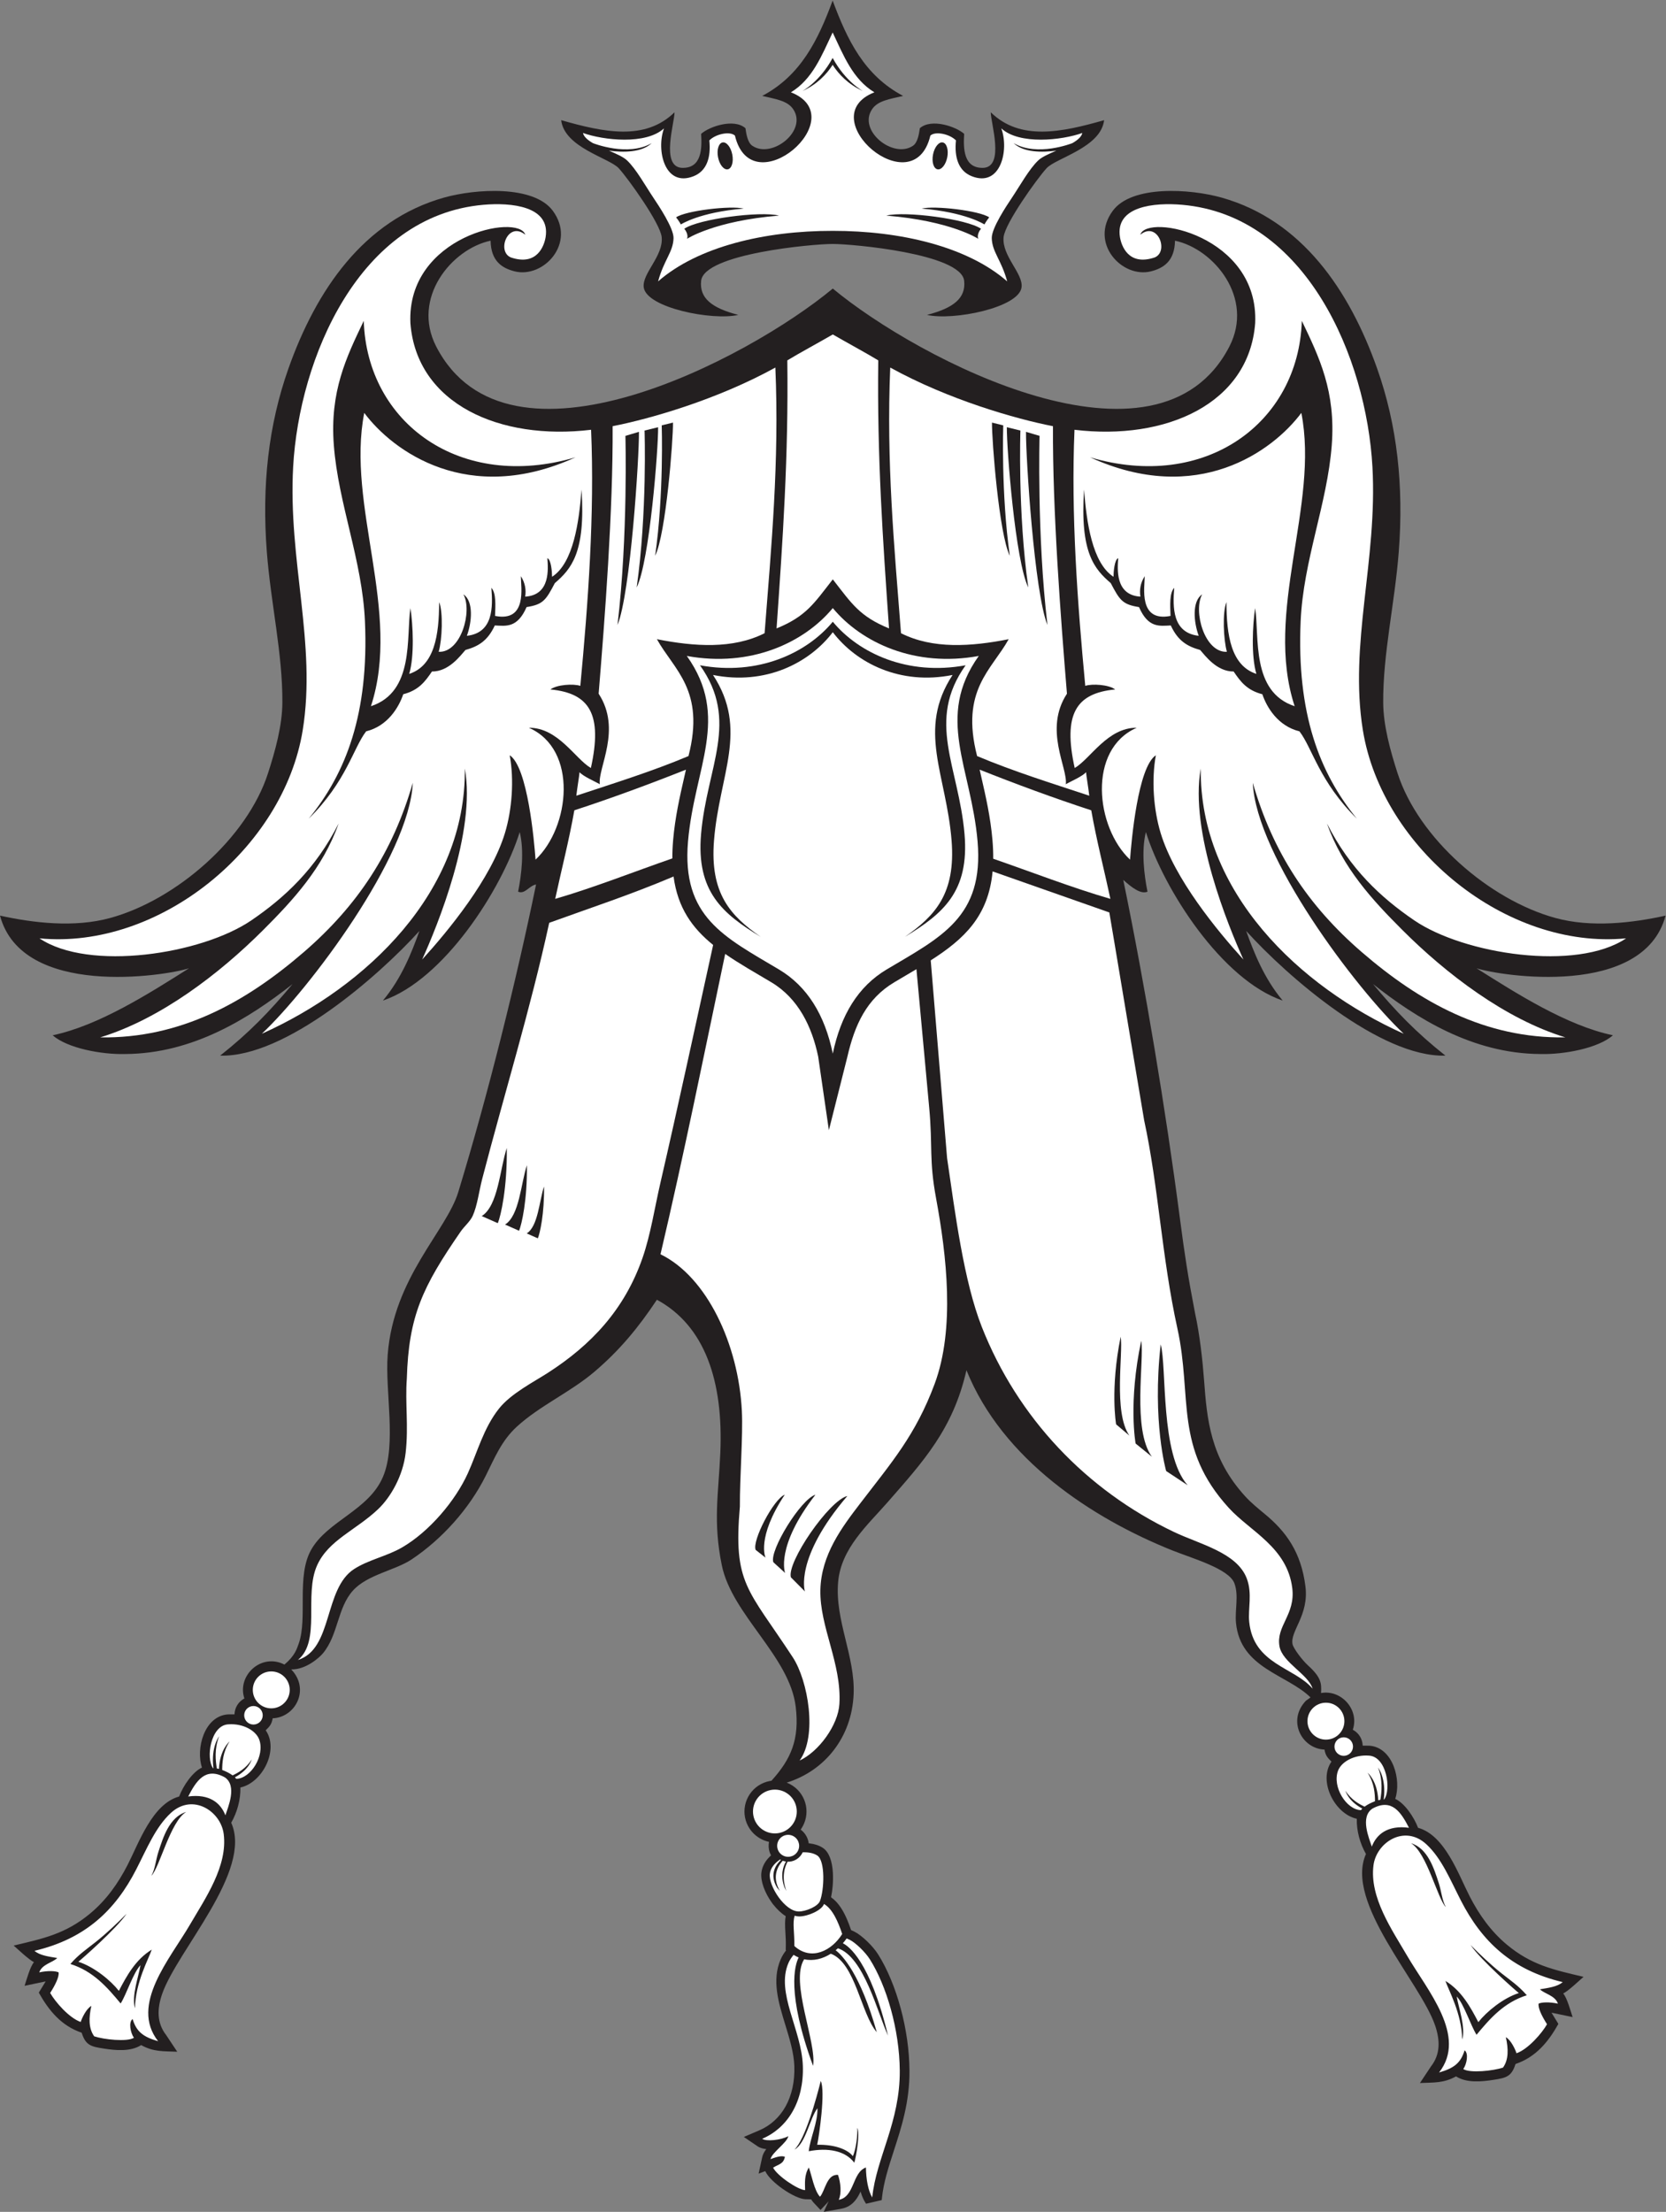
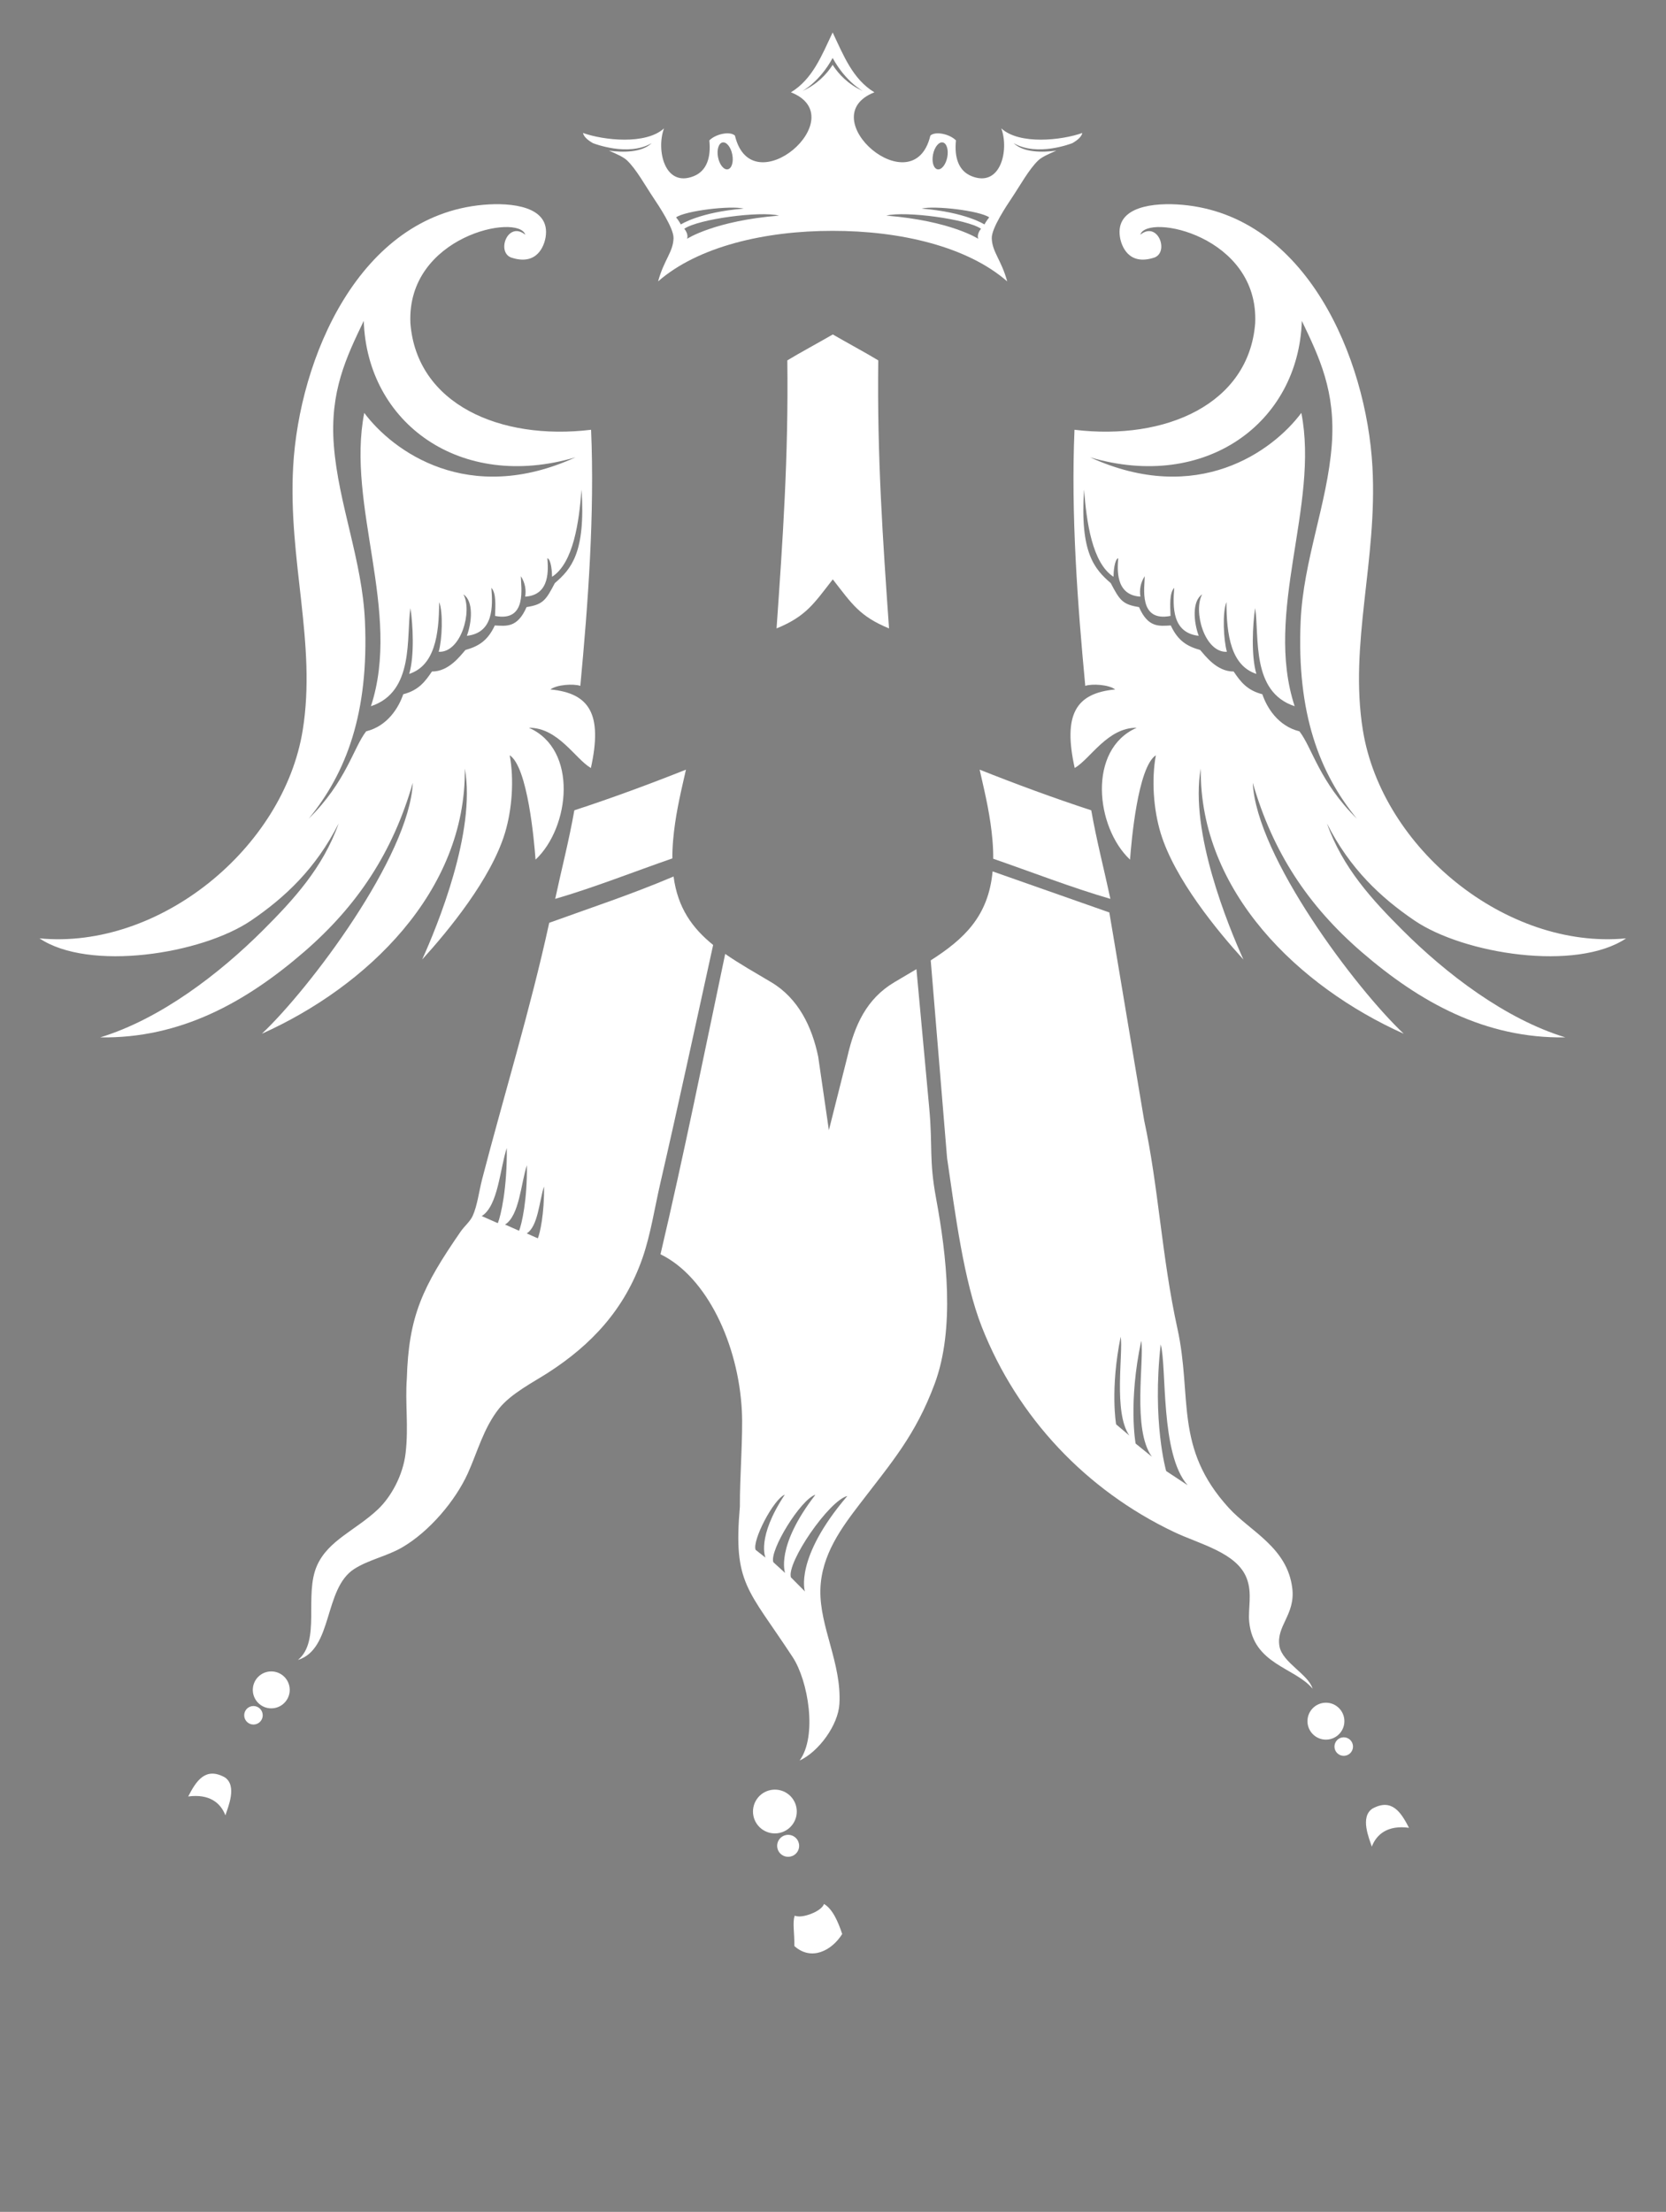
<svg xmlns="http://www.w3.org/2000/svg" viewBox="0 0 747.6 992.453" height="992.453" width="747.6" xml:space="preserve" id="svg2" version="1.1">
  <rect x="0" y="0" width="747.6" height="992.453" fill="#808080" stroke="none" />
  <defs id="defs6" />
  <g transform="matrix(1.333,0,0,-1.333,0,992.453)" id="g10">
    <g transform="scale(0.1)" id="g12">
-       <path id="path14" style="fill:#231f20;fill-opacity:1;fill-rule:evenodd;stroke:none" d="m 3781.37,4483.49 c 27.34,-24.56 58.42,-49.53 81.52,-39.7 -11.31,56.02 -21.11,136.93 -5.43,200.72 60.76,-194.16 256.08,-497.75 460.59,-567.28 -62.58,74.6 -96.64,161.18 -122.93,234.33 138.73,-153.47 452.24,-426.18 670.74,-419.61 -97.7,77.19 -167.27,149.4 -243.56,240.79 145.2,-114.24 334.81,-234.31 563.19,-235.37 79.49,-2.17 194.71,19.48 244.3,63.06 -156.29,32.7 -326.8,142.16 -459.2,225.56 81.36,-26.28 562.12,-100.87 636.44,177.24 -111.93,-24.68 -249.53,-41.13 -370.58,-8.06 -222.66,60.83 -461.16,268.41 -531.7,487.39 -24.38,75.68 -47.84,159.94 -48.34,237.65 -1.08,164.34 39.06,335.01 52.36,507.54 17.15,222.64 -5.31,426.07 -72.5,616.29 -93.48,264.65 -253.81,499.93 -523.65,576.01 -105.94,29.87 -302.48,42.67 -366.55,-44.31 -80.56,-109.37 32.13,-228.53 128.83,-203.78 42.23,10.81 79.34,34.29 80.63,103.08 130.72,-27.58 267.44,-192.78 182.95,-356.4 -240.78,-466.12 -1047.39,-43.52 -1334.97,195.28 -287.58,-238.8 -1094.19,-661.4 -1334.96,-195.28 -84.5,163.62 52.22,328.82 182.95,356.4 1.29,-68.79 38.38,-92.27 80.63,-103.08 96.69,-24.75 209.38,94.41 128.82,203.78 -64.06,86.98 -260.61,74.18 -366.55,44.31 -269.84,-76.08 -430.16,-311.36 -523.642,-576.01 -67.188,-190.22 -89.653,-393.65 -72.504,-616.29 13.289,-172.53 53.434,-343.2 52.359,-507.54 -0.508,-77.71 -23.957,-161.97 -48.34,-237.65 C 831.734,4623.58 593.23,4416 370.582,4355.17 249.52,4322.1 111.918,4338.55 0,4363.23 c 74.309,-278.11 555.078,-203.52 636.43,-177.24 -132.403,-83.4 -302.899,-192.86 -459.2,-225.56 49.606,-43.58 164.821,-65.23 244.309,-63.06 228.383,1.06 417.977,121.13 563.188,235.37 -76.293,-91.39 -145.872,-163.6 -243.571,-240.79 218.496,-6.57 532.024,266.14 670.744,419.61 -26.28,-73.15 -60.34,-159.73 -122.93,-234.33 204.53,69.53 399.82,373.12 460.58,567.28 15.68,-63.79 5.88,-144.7 -5.41,-200.72 23.09,-9.83 37.52,20.7 60.42,24.16 -67.43,-327.32 -161.32,-705.53 -261.82,-1035.2 -40.06,-131.4 -217.93,-287.69 -237.66,-547.81 -9.32,-122.93 30.67,-301.27 -15.82,-410.7 -48.13,-113.32 -186.92,-148.13 -241.96,-245.88 -50.093,-88.93 -11.23,-228.73 -41.55,-315 -6.18,-17.6 -12.84,-41.47 -48.273,-71.13 -78.571,40.25 -160.469,-37.7 -134.825,-114.05 -20.129,-11.11 -32.214,-30.09 -33.339,-53.59 l -22.122,-0.1 c -80.25,-5.8 -108.531,-116.44 -87.296,-179.02 -31.219,-14.14 -63.207,-60.96 -76.875,-97.4 -90.379,-24.73 -135.797,-156.7 -173.532,-230.28 -32.129,-62.63 -71.961,-118.4 -125.355,-162.97 C 221.387,935.781 146.363,920.078 45.984,896.406 63.375,881.133 96.391,849.531 114.332,840.449 100.859,824.219 90.113,783.105 82.754,760.918 l 71.019,14.863 -23.144,-37.832 c 33.75,-60.351 75.598,-111.543 144.328,-135 13.371,-42.617 31.52,-46.543 73.637,-53.183 40.914,-6.446 91.226,-11.094 126.605,11.582 42.008,-23.36 75.16,-20.313 121.477,-22.344 l -37.289,56.055 c -32.047,40.937 -30.61,88.75 -13.684,137.988 50.235,146.172 305.531,414.123 232.676,576.793 20.25,35.39 31.941,78.6 30.84,118.6 74.211,15.9 130.972,126.46 85.269,192.58 12.922,12.36 20.285,20.68 23.457,40.33 77.184,3.22 126.455,98.01 62.426,164.55 50.019,-1.02 95.289,40.27 107.059,54.51 51.68,62.62 47.87,152.29 100.84,211.02 48.55,53.78 142.21,67.87 197.37,104.7 102.11,68.21 193.97,170.04 249.74,281.98 29.73,59.64 53.05,117.96 104.73,165.13 77.9,71.15 180.62,115.96 261.82,185.31 84.94,72.52 147.46,148.38 209.46,241.68 161.88,-87.55 224.08,-274.72 213.49,-515.6 -6.13,-139.4 -24.97,-230.72 4.95,-377.74 33.96,-166.87 228.32,-306.71 248.81,-476.21 13.39,-110.33 -15.59,-176.5 -81.6,-249.55 -2.23,-0.29 -4.45,-0.64 -6.65,-1.07 -13.34,-2.64 -26.19,-7.91 -37.74,-15.61 -11.07,-7.38 -20.92,-17.03 -28.8,-28.79 h -0.03 l -0.01,-0.02 h 0.03 c -7.86,-11.75 -13.04,-24.53 -15.66,-37.57 -2.73,-13.6 -2.7,-27.44 -0.08,-40.69 2.64,-13.34 7.9,-26.19 15.6,-37.75 7.39,-11.08 17.04,-20.92 28.79,-28.79 v -0.04 h 0.01 l 0.02,0.02 c 7.05,-4.73 14.45,-8.46 22,-11.25 4.71,-1.76 9.5,-3.12 14.34,-4.16 -0.55,-2.73 -0.93,-5.49 -1.13,-8.22 -0.47,-6.1 -0.09,-12.21 1.08,-18.15 0.9,-4.59 2.3,-9.1 4.15,-13.45 0.83,-1.92 1.74,-3.83 2.76,-5.71 -0.74,-0.64 -1.47,-1.31 -2.2,-1.99 -2.37,-2.21 -4.75,-4.61 -7.07,-7.19 h -0.04 c -6.47,-7.18 -11.87,-15.06 -15.89,-23.55 -3.86,-8.17 -6.43,-16.9 -7.47,-26.11 -1.57,-14.01 1.36,-30.84 7.54,-48.13 6.28,-17.56 16,-35.84 27.76,-52.09 l 4.8,-6.64 0.17,0.12 c 6.13,-7.82 12.8,-15.2 19.87,-21.84 6.95,-6.54 14.27,-12.34 21.83,-17.147 -1.44,-7.461 -2.04,-15.215 -2.15,-23.379 -0.14,-10.254 0.47,-20.801 1.15,-32.305 v -0.059 l 0.01,-0.136 h 0.01 c 0.78,-13.438 1.66,-28.438 1.35,-43.965 l -0.21,-10.254 -0.08,-3.828 1.24,-1.114 -0.55,-0.722 c -3.73,-4.863 -7.06,-9.746 -9.95,-14.531 v -0.04 c -2.95,-4.921 -5.51,-9.824 -7.6,-14.648 -15.42,-35.391 -17.33,-71.894 -12.36,-109.336 4.88,-36.758 16.32,-74.121 28.01,-112.246 h -0.02 l 0.02,-0.059 0.07,-0.156 c 14.09,-45.996 28.58,-93.262 30.09,-137.832 0.88,-26.133 -1.3,-50.605 -6.21,-73.144 -5.03,-23.086 -12.91,-44.063 -23.25,-62.637 -10.29,-18.438 -23.1,-34.609 -38.03,-48.184 -14.94,-13.574 -32.02,-24.511 -50.83,-32.539 l -37.6,-16.015 -14.1,-5.996 12.66,-8.614 33.75,-22.969 h 0.03 c 5.41,-3.691 12.41,-6.328 20.37,-7.988 2.78,-0.586 5.7,-1.035 8.73,-1.406 -1.41,-1.836 -2.75,-3.691 -4,-5.586 -4.57,-6.875 -8.01,-14.043 -9.67,-21.66 l -8.77,-40.176 -3.29,-15.078 14.44,5.469 7.89,2.988 0.88,-1.797 c 4.38,-8.906 12.15,-18.633 21.81,-28.242 10.39,-10.332 23.07,-20.684 36.07,-29.805 13.87,-9.746 28.77,-18.496 42.28,-24.727 13.16,-6.074 25.32,-9.863 34.49,-10.078 l 18.97,-0.43 c 0.87,-1.387 1.78,-2.734 2.71,-4.023 2.07,-2.91 4.28,-5.664 6.62,-8.145 l 16.16,-17.168 6.06,-6.445 6.1,6.445 16.27,17.168 c 1.8,1.914 3.45,3.906 4.99,5.996 L 2779.71,14.551 2772.98,0 l 15.78,2.793 42.06,7.441 c 22.48,3.965 37.46,14.648 48.67,28.652 7.19,8.965 12.64,19.082 17.52,29.531 1.25,-4.356 2.62,-8.574 4.1,-12.617 3.13,-8.516 6.84,-16.367 11.14,-23.32 l 3.16,-5.117 5.82,1.348 41.17,9.531 5.84,1.348 0.61,5.996 c 5.29,52.656 22.24,104.883 39.96,159.512 l 0.02,0.078 v 0 c 12.95,39.902 26.29,81.074 36.35,125.488 10.09,44.57 16.83,92.305 16.44,145.02 -0.25,34.257 -2.99,68.925 -7.77,103.046 -5.04,35.899 -12.35,71.25 -21.41,104.942 -9.45,35.137 -20.86,68.75 -33.69,99.531 -12.91,31.016 -27.29,59.199 -42.52,83.301 -4.45,7.051 -9.88,14.336 -15.86,21.465 -6.29,7.5 -13.26,14.961 -20.37,21.855 -7.48,7.266 -15.25,14.043 -22.66,19.746 -7.4,5.684 -14.47,10.332 -20.62,13.438 -2.44,1.23 -5.02,2.441 -7.64,3.613 -1.33,0.606 -2.63,1.172 -3.94,1.719 -4.07,11.973 -8.5,23.984 -13.38,35.43 -5.49,12.832 -11.66,25.19 -18.67,36.33 -5.51,8.75 -11.55,16.79 -18.19,23.86 -5.34,5.67 -11.06,10.73 -17.21,14.99 2.44,11.42 4.3,24.31 5.41,37.57 1.24,14.94 1.56,30.57 0.7,45.3 -1.08,18.65 -4.25,36.46 -9.97,51.19 -5.4,13.88 -13.15,25.17 -23.63,32.09 -6.16,4.08 -12.97,7.34 -20.23,9.82 -7.42,2.54 -15.31,4.28 -23.47,5.24 h -0.04 c -1.35,0.15 -2.69,0.29 -4.02,0.43 -0.2,1.58 -0.45,3.12 -0.74,4.59 -1.7,8.63 -5.11,16.97 -10.12,24.47 -4.27,6.4 -9.71,12.19 -16.24,16.97 0.66,0.92 1.32,1.88 1.98,2.87 7.87,11.74 13.04,24.53 15.67,37.6 2.72,13.57 2.7,27.42 0.08,40.68 -2.64,13.32 -7.9,26.19 -15.61,37.74 -7.39,11.07 -17.03,20.92 -28.79,28.79 -6.46,4.33 -13.24,7.85 -20.2,10.56 127.98,39.79 218.95,152.07 225.2,297.5 5.51,127.93 -63.55,248.62 -52.15,377.97 10.02,113.58 99.94,192.03 167.29,269.16 118.83,136.08 219.51,244.71 264.69,443.54 120.91,-300.73 423.65,-498.79 693.22,-606.64 66.48,-26.59 190.27,-61.43 208.71,-110.43 15.59,-41.43 1.17,-89.63 5.43,-133.48 14.94,-153.36 171.48,-172.95 250.96,-250.9 l -15.41,-10.97 c -64.05,-66.57 -14.77,-161.33 62.42,-164.57 3.16,-19.65 10.53,-27.97 23.46,-40.34 -45.71,-66.11 11.07,-176.68 85.27,-192.57 -1.11,-39.99 10.58,-83.21 30.84,-118.6 -72.85,-162.67 182.44,-430.624 232.67,-576.796 16.92,-49.238 18.36,-97.05 -13.69,-137.988 l -37.28,-56.055 c 46.31,2.051 79.47,-1.015 121.48,22.364 35.37,-22.696 85.69,-18.028 126.6,-11.602 42.11,6.641 60.26,10.567 73.64,53.203 68.73,23.457 110.58,74.649 144.33,135 l -23.14,37.813 71.01,-14.864 c -7.36,22.188 -18.1,63.301 -31.58,79.532 17.95,9.082 50.96,40.683 68.34,55.957 -100.37,23.672 -175.39,39.375 -258.14,108.418 -53.4,44.57 -93.23,100.351 -125.35,162.968 -37.74,73.57 -83.15,205.55 -173.54,230.27 -13.67,36.47 -45.64,83.27 -76.86,97.41 21.22,62.57 -7.07,173.22 -87.3,179.02 l -22.13,0.1 c -1.13,23.49 -13.2,42.48 -33.34,53.59 22.6,67.31 -38.34,135.82 -106.91,123.56 1.79,32.65 0.66,52.3 -43.4,92.44 -20.94,19.06 -50.2,58.61 -52.7,72.46 -7.97,44.16 55.55,96.66 43.58,193.55 -14.32,115.86 -66.04,185.71 -136.43,243.75 -23.88,19.69 -47.28,38.99 -66.19,59.69 -117.97,129.18 -128.91,259.67 -138.71,391.56 -4.77,64.03 -14.12,151.41 -30.39,225.53 -23.85,123.32 -35.31,199.28 -50.8,317.83 -48.11,368.13 -116.78,780.86 -190.8,1140.25 z m -978.35,2140.58 c -65.63,0.12 -432.9,-32.59 -442.73,-124.03 -6.27,-58.29 35.8,-91.74 125.01,-114.74 -87.03,-20.17 -309.05,23.84 -318.22,92.65 -6.24,46.93 66.72,105.14 60.42,169.18 -4.51,45.98 -112.27,196.46 -144.58,231.8 -31.77,34.75 -182.86,69.33 -193.77,161.81 143.82,-41.07 282.5,-70.36 381.54,26.53 0.35,-34.92 -46.88,-180.81 23.34,-186.93 69.31,-3.42 69.19,65.97 66.26,114.32 27.55,24.76 110.73,53.1 149.18,19.01 3.07,-22.09 8,-48.77 23.05,-59.02 66.52,-45.29 187.68,51.52 137.09,123.89 -19.58,28 -57.93,32.98 -103.75,43.89 129.87,68.5 188.16,188 237.16,320.93 49.36,-133.02 106.8,-252.17 237.18,-320.93 -45.82,-10.91 -84.18,-15.89 -103.75,-43.89 -50.59,-72.37 70.56,-169.18 137.07,-123.89 15.05,10.25 19.98,36.93 23.06,59.02 38.44,34.09 121.62,5.75 149.18,-19.01 -2.93,-48.35 -3.05,-117.74 66.25,-114.32 70.22,6.12 22.99,152.01 23.34,186.93 99.04,-96.89 237.74,-67.6 381.54,-26.53 -10.89,-92.48 -161.99,-127.06 -193.76,-161.81 -32.31,-35.34 -140.06,-185.82 -144.59,-231.8 -6.29,-64.04 66.67,-122.25 60.42,-169.18 -9.16,-68.81 -231.19,-112.82 -318.22,-92.65 89.22,23 131.29,56.45 125.02,114.74 -9.84,91.44 -377.11,124.15 -442.74,124.03 v 0" />
      <path id="path16" style="fill:#ffffff;fill-opacity:1;fill-rule:evenodd;stroke:none" d="m 2803.51,6668.2 h -0.97 c -227.89,0.2 -452.98,-52.93 -587.12,-170.12 19.97,73.16 50.6,98.43 51.97,145.42 0.97,33.32 -49.91,109.45 -68.08,136.55 -26.7,39.82 -57.67,96.22 -88.62,125.44 -12.31,11.62 -35.83,21.93 -60.58,32.56 46.84,-6.24 110.24,-6.8 143.79,25.47 -79.52,-46.84 -196.12,-0.77 -197.69,-0.18 -17.54,10.06 -30.71,21.19 -33.7,34.34 69.33,-24.77 211.62,-40.56 272.77,15.43 -26.88,-73.19 2.37,-200.05 100.01,-160.84 43.58,17.5 58.59,62.36 52.66,120.43 22.03,22.1 69.96,31.6 86.12,16.1 56.81,-237.38 402.34,61.63 188.46,145.72 72.74,44.04 103.53,123.49 140.01,200.43 l 0.48,1.03 0.49,-1.03 c 36.47,-76.94 67.27,-156.39 140.01,-200.43 -213.88,-84.09 131.66,-383.1 188.45,-145.72 16.17,15.5 64.1,6 86.14,-16.1 -5.94,-58.07 9.06,-102.93 52.65,-120.43 97.64,-39.21 126.88,87.65 100,160.84 61.15,-55.99 203.44,-40.2 272.78,-15.43 -2.99,-13.15 -16.16,-24.28 -33.7,-34.34 -1.58,-0.59 -118.16,-46.66 -197.69,0.18 33.55,-32.27 96.95,-31.71 143.79,-25.47 -24.75,-10.63 -48.26,-20.94 -60.59,-32.56 -30.94,-29.22 -61.91,-85.62 -88.61,-125.44 -18.17,-27.1 -69.06,-103.23 -68.09,-136.55 1.37,-46.99 31.99,-72.26 51.98,-145.42 -134.15,117.19 -359.22,170.32 -587.12,170.12 z m -0.49,581.97 C 2759,7169.2 2701.21,7138.93 2701,7138.77 c 49.47,22.36 81.07,55.9 101.54,87.37 v 1.5 l 0.48,-0.75 0.49,0.75 v -1.5 c 20.47,-31.47 52.06,-65.01 101.55,-87.37 -0.22,0.16 -58.01,30.43 -102.04,111.4 z m 370.73,-284.41 c -13.24,2.59 -27.95,-15.55 -32.83,-40.52 -4.9,-24.96 1.85,-47.31 15.1,-49.9 13.24,-2.6 27.93,15.54 32.83,40.51 4.88,24.97 -1.88,47.31 -15.1,49.91 z m 128.63,-290.47 c -47.13,32.67 -254.86,60.3 -318.75,44.23 217.09,-17.55 309.18,-77.86 309.46,-78.04 -4.91,12.74 4.25,27.68 9.29,33.81 z m 27.64,38.42 c -32.23,22.33 -183.89,40.39 -227.56,29.4 148.4,-11.99 211.37,-53.22 211.54,-53.34 5.2,9.53 12.58,19.75 16.02,23.94 z m -897.72,252.05 c 13.24,2.59 27.94,-15.55 32.83,-40.52 4.9,-24.96 -1.86,-47.31 -15.09,-49.9 -13.24,-2.6 -27.95,15.54 -32.84,40.51 -4.89,24.97 1.87,47.31 15.1,49.91 z m -128.64,-290.47 c 47.14,32.67 254.86,60.3 318.76,44.23 -217.1,-17.55 -309.19,-77.86 -309.46,-78.04 4.9,12.74 -4.26,27.68 -9.3,33.81 z m -27.62,38.42 c 32.22,22.33 183.87,40.39 227.55,29.4 -148.4,-11.99 -211.36,-53.22 -211.54,-53.34 -5.2,9.53 -12.58,19.75 -16.01,23.94 v 0" />
-       <path id="path18" style="fill:#ffffff;fill-opacity:1;fill-rule:evenodd;stroke:none" d="m 2573.92,5313.84 c -106.69,-53.88 -235.91,-45.11 -362.53,-20.14 57.45,-103.56 163.42,-171.48 106.32,-393.42 -123.59,-52.01 -250.55,-91.24 -377.58,-133.4 3.1,27.32 9.79,65.62 10.83,79.27 10.48,-13.22 52.8,-31.94 66.4,-39.54 l 1.76,-1.38 c -7.18,55.6 75.09,184.09 -3.87,304.96 20.85,254.13 48.66,614.99 47.11,900.5 124.32,24.22 351.09,88.83 547.81,197.38 13.44,-317.93 -13.42,-600.77 -36.25,-894.23 z m 879.99,677.82 c -0.84,-85.1 28.49,-543.61 72.22,-650.09 -35.82,302.88 -26.62,635.63 -26.62,636.59 l -45.6,13.5 z m -114.52,31.12 c -0.7,-58.68 23.68,-374.84 60,-448.26 -29.76,208.86 -22.1,438.3 -22.1,438.95 l -37.9,9.31 z m 50.04,-15.56 c -0.84,-70.61 28.5,-451.07 72.21,-539.42 -35.8,251.32 -26.6,527.43 -26.6,528.22 l -45.61,11.2 z m -1238.47,-15.56 c 0.84,-85.1 -28.48,-543.61 -72.21,-650.09 35.82,302.88 26.61,635.63 26.61,636.59 l 45.6,13.5 z m 114.53,31.12 c 0.7,-58.68 -23.67,-374.84 -60.01,-448.26 29.76,208.86 22.12,438.3 22.11,438.95 l 37.9,9.31 z m -50.06,-15.56 c 0.84,-70.61 -28.48,-451.07 -72.2,-539.42 35.81,251.32 26.61,527.43 26.61,528.22 l 45.59,11.2 z m 817.68,-693.38 c 106.68,-53.88 235.89,-45.11 362.52,-20.14 -57.45,-103.56 -163.42,-171.48 -106.33,-393.42 123.61,-52.01 250.56,-91.24 377.59,-133.4 -3.1,27.32 -9.78,65.62 -10.84,79.27 -10.46,-13.22 -52.79,-31.94 -66.38,-39.54 l -1.76,-1.38 c 7.17,55.6 -75.1,184.09 3.85,304.96 -20.84,254.13 -48.65,614.99 -47.09,900.5 -124.32,24.22 -351.1,88.83 -547.81,197.38 -13.44,-317.93 13.41,-600.77 36.25,-894.23 v 0" />
      <path id="path20" style="fill:#ffffff;fill-opacity:1;fill-rule:evenodd;stroke:none" d="m 4418.75,1761.11 c -61.17,72.37 -199.43,81.43 -213.48,225.57 -4.25,43.71 11.04,94.26 -8.04,145.02 -32.99,87.66 -158.09,115.29 -245.73,157.09 -295.09,140.7 -526.3,384.98 -646.42,690.17 -60.65,154.15 -89.49,381.41 -116.82,567.95 l -55.08,665.72 c 112.37,71.79 194.24,148.36 208.28,299.44 l 392.93,-138.14 c 2,-9.12 115.24,-690.2 117.21,-699.34 48.63,-224.9 59.2,-460.78 111.99,-701.04 50.9,-231.71 -12.22,-401.15 173.21,-604.19 72.54,-79.44 196.48,-132.41 213.47,-269.89 11.08,-89.45 -55.41,-127.44 -43.02,-196.01 9.82,-54.44 97.14,-93.85 111.5,-142.35 z m -492.95,732.54 c -0.29,0.31 -47.75,166.94 -18.44,426.33 21.12,-76.25 -2.2,-369.78 90.8,-474.14 l -72.36,47.81 z m -168.5,157.21 c -0.15,0.23 -20.66,118.26 15.36,295.08 8.98,-54.01 -25.3,-254.73 29.2,-332.91 l -44.56,37.83 z m 65.67,-64.67 c -0.2,0.27 -25.37,138.63 18.85,345.84 11.01,-63.26 -31.04,-298.51 35.84,-390.17 l -54.69,44.33 z m -2201.26,765.72 c 55.27,34.55 61.08,158.3 84.31,229.11 1.69,-134.36 -20.05,-228.48 -30.18,-253.01 l -54.13,23.9 z m 151.44,-58.43 c 38.24,23.9 42.26,109.55 58.33,158.53 1.18,-92.97 -13.86,-158.08 -20.87,-175.08 l -37.46,16.55 z m -72.91,29.84 c 48.18,30.12 53.26,138.01 73.5,199.73 1.48,-117.13 -17.47,-199.18 -26.3,-220.57 l -47.2,20.84 z m 700.49,941.16 c -56.3,-255.32 -118.75,-546.53 -177.26,-799.5 -19.54,-84.51 -33.03,-174.9 -60.41,-253.79 -60.62,-174.61 -173.57,-293.53 -318.22,-386.68 -48.58,-31.29 -124.94,-70.08 -165.15,-120.84 -51.87,-65.45 -72.62,-146.64 -104.73,-217.52 -42.23,-93.2 -130.04,-196.6 -221.54,-249.72 -50.91,-29.57 -112.48,-41.23 -161.12,-72.5 -103.17,-66.37 -70.69,-269.34 -189.32,-306.16 78.31,64.4 19.5,217.97 64.45,318.23 38.2,85.23 130.8,118.47 205.43,189.31 42.41,40.28 83.82,112.33 92.65,189.32 10.35,90.21 -2.11,168.89 4.02,249.75 6.13,211.38 52.86,309.35 181.27,495.44 11.64,17.09 31.6,33.42 40.27,52.37 15.83,34.55 21.53,83.67 32.23,124.86 73.01,281.04 162.54,572.13 225.57,862 144.9,52.46 273.11,94.21 418.62,155.83 14,-105.92 63.23,-173.74 133.24,-230.4 v 0" />
      <path id="path22" style="fill:#ffffff;fill-opacity:1;fill-rule:evenodd;stroke:none" d="m 1389.67,4810.34 c -67.18,-233.27 -185.51,-413.16 -366.42,-569.5 -196.254,-169.6 -416.371,-291.74 -685.941,-287.5 202.382,61.74 401.121,213.8 548.851,361.55 100.153,100.15 201.15,208.99 253.78,358.5 -77.21,-153.01 -181.979,-249.94 -294.045,-326.28 -167.625,-114.1 -546.161,-172.46 -712.969,-60.41 402.722,-38.62 821.847,302.62 886.174,700.87 46.95,290.76 -49.682,571.18 -32.237,886.17 20.257,365.74 222.247,845.49 640.467,882.14 93.35,8.18 226.17,-4.24 209.45,-108.75 -4.5,-28.18 -28.06,-98.45 -116.81,-68.48 -49.42,20.05 -9.67,123.81 48.34,76.53 -22.02,73.14 -400.33,-3.46 -386.69,-298.07 21.21,-271.59 301.12,-395.54 608.23,-358.5 12.1,-284.1 -10.06,-583.7 -36.25,-862 -23.27,7.87 -79.43,4.23 -100.7,-12.08 132.22,-12.44 176.17,-83.57 136.25,-264.43 -53.36,31.33 -110.17,136.02 -208.76,135.53 166.85,-73.31 138.22,-335.37 22.49,-443.95 -4.56,62.07 -26.35,311.93 -86.94,351.3 15.18,-82.61 7.89,-182.65 -16.1,-261.82 -46.73,-154.14 -190.19,-328.48 -278.65,-425.75 50.55,111.91 181.95,430.51 143.62,642.85 4.58,-414.89 -331.34,-734.96 -683.33,-892.68 160.62,151.22 496.84,596.99 508.19,844.76 z m 2827.67,0 c 67.19,-233.27 185.51,-413.16 366.43,-569.5 196.25,-169.6 416.37,-291.74 685.94,-287.5 -202.39,61.74 -401.12,213.8 -548.85,361.55 -100.16,100.15 -201.15,208.99 -253.77,358.5 77.21,-153.01 181.97,-249.94 294.04,-326.28 167.62,-114.1 546.16,-172.46 712.97,-60.41 -402.73,-38.62 -821.85,302.62 -886.17,700.87 -46.95,290.76 49.67,571.18 32.23,886.17 -20.26,365.74 -222.25,845.49 -640.47,882.14 -93.34,8.18 -226.17,-4.24 -209.46,-108.75 4.52,-28.18 28.07,-98.45 116.82,-68.48 49.41,20.05 9.67,123.81 -48.34,76.53 22.03,73.14 400.33,-3.46 386.7,-298.07 -21.21,-271.59 -301.13,-395.54 -608.24,-358.5 -12.09,-284.1 10.06,-583.7 36.25,-862 23.26,7.87 79.43,4.23 100.7,-12.08 -132.23,-12.44 -176.17,-83.57 -136.25,-264.43 53.36,31.33 110.18,136.02 208.75,135.53 -166.83,-73.31 -138.2,-335.37 -22.48,-443.95 4.57,62.07 26.35,311.93 86.93,351.3 -15.17,-82.61 -7.89,-182.65 16.12,-261.82 46.72,-154.14 190.17,-328.48 278.63,-425.75 -50.53,111.91 -181.95,430.51 -143.61,642.85 -4.57,-414.89 331.34,-734.96 683.34,-892.68 -160.63,151.22 -496.84,596.99 -508.21,844.76 z m 165.16,1554.82 c 58.44,-122.11 114.69,-237.27 100.7,-418.91 -15.19,-197.21 -95.72,-387.27 -104.72,-592.13 -13.64,-309.94 63.16,-510.7 189.31,-664.62 -126.56,124.76 -149.86,237.66 -193.34,294.04 -72.61,17.88 -110.13,80.89 -124.88,124.87 -52.23,13.39 -73.79,42.87 -96.68,76.54 -56.72,-0.46 -95.35,52.87 -112.77,72.5 -42.41,11.85 -74.48,29.85 -98.77,82.5 -37.83,-1.66 -75.92,-9.39 -106.97,61.83 -55.32,8.74 -64.77,22.66 -95.14,80.68 -54.69,47.23 -104.18,102.02 -89.85,314.75 8.21,-108.61 27.19,-246.96 99.15,-293.48 0.01,15.72 3.18,58.56 15.84,62.57 -2.25,-34.13 -11.59,-124.1 74.72,-129.38 -3.67,21.84 -0.12,46.47 14.55,68.89 -0.06,-35.83 -22.58,-155.25 86.84,-133.76 -1.27,34.69 -4.16,77 12.4,94.57 -5.02,-64.51 -7.07,-151.58 82.48,-161.52 -16.91,45.47 -23.16,116.45 11.52,139.43 -30.68,-56.17 7.84,-196.56 83.36,-193.33 -11.64,40.52 -15.52,133.28 -1.52,167.37 0.14,-111.56 15.63,-213.84 100.7,-241.68 -17.95,61.05 -12.71,165.81 -4.02,221.54 14.53,-97.64 -14.14,-282.1 132.91,-330.3 -104.08,317.52 83.59,676.17 22.5,987.28 -96.09,-128.83 -349.78,-314.45 -711.29,-149.45 387.99,-114.84 701.95,115.49 712.97,459.2 z m -3157.97,0 c -58.44,-122.11 -114.7,-237.27 -100.71,-418.91 15.2,-197.21 95.73,-387.27 104.73,-592.13 13.63,-309.94 -63.18,-510.7 -189.32,-664.62 126.57,124.76 149.86,237.66 193.34,294.04 72.62,17.88 110.13,80.89 124.88,124.87 52.22,13.39 73.8,42.87 96.67,76.54 56.73,-0.46 95.35,52.87 112.79,72.5 42.4,11.85 74.47,29.85 98.77,82.5 37.83,-1.66 75.92,-9.39 106.96,61.83 55.31,8.74 64.78,22.66 95.14,80.68 54.69,47.23 104.19,102.02 89.85,314.75 -8.2,-108.61 -27.19,-246.96 -99.15,-293.48 -0.01,15.72 -3.18,58.56 -15.83,62.57 2.25,-34.13 11.58,-124.1 -74.72,-129.38 3.67,21.84 0.1,46.47 -14.56,68.89 0.06,-35.83 22.57,-155.25 -86.84,-133.76 1.27,34.69 4.15,77 -12.39,94.57 5.02,-64.51 7.05,-151.58 -82.5,-161.52 16.92,45.47 23.17,116.45 -11.52,139.43 30.7,-56.17 -7.82,-196.56 -83.35,-193.33 11.64,40.52 15.53,133.28 1.52,167.37 -0.14,-111.56 -15.63,-213.84 -100.7,-241.68 17.94,61.05 12.71,165.81 4.03,221.54 -14.54,-97.64 14.13,-282.1 -132.92,-330.3 104.09,317.52 -83.59,676.17 -22.49,987.28 96.09,-128.83 349.77,-314.45 711.27,-149.45 -387.97,-114.84 -701.93,115.49 -712.95,459.2 v 0" />
      <path id="path24" style="fill:#ffffff;fill-opacity:1;fill-rule:evenodd;stroke:none" d="m 3343.57,4554.68 c 125.57,-43.41 266.94,-98.17 394.44,-135.06 -21.31,99.52 -46.31,195.36 -64.44,298.08 -125.62,41 -256.42,89.39 -375.74,136.87 1.88,-8.27 3.77,-16.61 5.71,-25.02 14.94,-65.3 30.84,-134.75 37.51,-212.46 1.9,-22.03 2.7,-42.78 2.52,-62.41 z M 2543.88,2228.2 c -12.98,30.32 60.5,171.59 97.97,185.88 -96.17,-145.06 -64.94,-211.72 -64.85,-211.91 l -33.12,26.03 z m 59.42,-41.42 c -13.68,39.7 92.79,212.4 141.71,227.11 -135.63,-175.41 -102.13,-263.03 -102.04,-263.28 l -39.67,36.17 z m 59.17,-50.92 c -14.6,50.21 128.26,258.52 189.99,273.83 -179.3,-209.9 -142.94,-320.88 -142.85,-321.21 l -47.14,47.38 z m 488.58,1276.6 c 35.59,-192.32 64.42,-439.88 -4.74,-625.57 -64.4,-172.85 -145.12,-264.43 -251.02,-402.83 -59.96,-78.38 -130.92,-171.66 -133.58,-290.43 -2.77,-124.49 71.96,-247.73 64.03,-384.04 -4.1,-70.74 -69.08,-160.43 -134.05,-190.45 60.54,82.4 28.99,268.36 -23.06,347.83 -151.74,231.7 -200.6,246.31 -177.92,507.03 -0.6,98.38 10.81,238.62 6.67,321.63 -11.14,223.63 -117.43,451.64 -273.91,527.65 78.88,335.49 146.84,673.77 217.78,1011 47.82,-33.15 99.36,-62.12 155.23,-95.39 91.03,-54.23 137,-149.81 157.86,-250.35 l 35.98,-247.54 62.36,247.54 c 24.49,106.64 64.51,194.74 157.85,250.35 l 74.53,44.12 43.05,-467.13 c 12.1,-131.33 -1.04,-173.71 22.94,-303.42 z M 2803.51,5495.1 c -64.15,-82.3 -89.93,-124.29 -189.31,-165.14 20.93,299.02 40.3,576.55 36.25,902.27 38.12,23.32 107.19,60.58 153.06,87.22 45.87,-26.64 114.95,-63.9 153.05,-87.22 -4.04,-325.72 15.33,-603.25 36.27,-902.27 -99.39,40.85 -125.17,82.84 -189.32,165.14 z m -540.07,-939.28 c -126.01,-43.6 -265.8,-98.98 -394.42,-136.2 21.3,99.52 46.31,195.36 64.44,298.08 125.61,41 256.41,89.39 375.72,136.87 -1.86,-8.27 -3.77,-16.61 -5.7,-25.02 -14.93,-65.3 -30.82,-134.75 -37.51,-212.46 -1.86,-21.6 -2.67,-41.98 -2.53,-61.27 v 0" />
-       <path id="path26" style="fill:#ffffff;fill-opacity:1;fill-rule:evenodd;stroke:none" d="m 2803.51,3898.77 c -26.95,129.87 -85.4,226.09 -181.26,283.19 -183.42,109.29 -328.04,176.19 -306.12,431 21.43,249.13 143.17,417.71 -4.04,624.35 214.37,-39.55 394.69,44.37 491.42,161.12 96.74,-116.75 277.06,-200.67 491.43,-161.12 -147.23,-206.64 -25.47,-375.22 -4.04,-624.35 21.91,-254.81 -122.72,-321.71 -306.13,-431 -95.86,-57.1 -154.3,-153.32 -181.26,-283.19 v 0" />
-       <path id="path28" style="fill:#231f20;fill-opacity:1;fill-rule:evenodd;stroke:none" d="m 2561.06,4291.64 c -127.87,77.53 -217.72,151.72 -201.01,346.16 19.51,226.66 130.28,380.05 -3.66,568.06 195.05,-35.98 359.11,40.37 447.12,146.6 88.01,-106.23 252.08,-182.58 447.12,-146.6 -133.93,-188.01 -23.17,-341.4 -3.66,-568.06 16.72,-194.44 -73.14,-268.63 -201.01,-346.16 102.44,70.9 171.5,146.34 157.48,323.83 -17.6,222.57 -117.48,373.18 3.3,557.8 -175.9,-35.34 -323.85,39.64 -403.23,143.94 -79.37,-104.3 -227.33,-179.28 -403.23,-143.94 120.79,-184.62 20.9,-335.23 3.31,-557.8 -14.02,-177.49 55.03,-252.93 157.47,-323.83 v 0" />
      <path id="path30" style="fill:#ffffff;fill-opacity:1;fill-rule:evenodd;stroke:none" d="m 2547.32,1388.59 c 22.65,33.81 68.45,42.87 102.27,20.24 33.82,-22.66 42.89,-68.46 20.24,-102.27 -22.65,-33.83 -68.45,-42.89 -102.27,-20.23 -33.83,22.63 -42.89,68.44 -20.24,102.26 z m 1916.27,325.28 c -34.33,0 -62.16,-27.85 -62.16,-62.17 0,-34.34 27.83,-62.17 62.16,-62.17 34.32,0 62.15,27.83 62.15,62.17 0,34.32 -27.83,62.17 -62.15,62.17 z m 156.61,-356.45 c -43.01,-28.51 -10.49,-101.4 -2.19,-128.01 15.94,41.61 53.61,73.03 125.21,63.46 -26.76,51.76 -57.44,100.49 -123.02,64.55 z m -96.66,239.98 c -17.23,0 -31.2,-13.96 -31.2,-31.19 0,-17.21 13.97,-31.19 31.2,-31.19 17.22,0 31.19,13.98 31.19,31.19 0,17.23 -13.97,31.19 -31.19,31.19 z M 2835.18,935.313 c -34.63,-55.625 -103.71,-92.286 -161.15,-40.45 0.9,45.371 -6.73,77.422 1.15,101.934 4.99,-1.524 9.96,-2.363 14.85,-2.402 27.24,-0.215 74.95,19.315 83.4,40.895 l 0.44,1.16 c 29.06,-16.88 47.58,-59.927 61.31,-101.137 z M 913.188,1819.16 c 34.328,0 62.167,-27.83 62.167,-62.17 0,-34.31 -27.839,-62.15 -62.167,-62.15 -34.325,0 -62.165,27.84 -62.165,62.15 0,34.34 27.84,62.17 62.165,62.17 z M 756.57,1462.73 c 43.024,-28.53 10.493,-101.4 2.196,-128 -15.934,41.6 -53.621,73.02 -125.219,63.45 26.758,51.76 57.453,100.49 123.023,64.55 z m 96.676,239.98 c 17.223,0 31.188,-13.96 31.188,-31.19 0,-17.22 -13.965,-31.19 -31.188,-31.19 -17.223,0 -31.191,13.97 -31.191,31.19 0,17.23 13.968,31.19 31.191,31.19 z M 2622.51,1252.7 c 11.37,16.95 34.35,21.5 51.31,10.13 16.97,-11.35 21.52,-34.33 10.16,-51.31 -11.37,-16.95 -34.34,-21.5 -51.31,-10.13 -16.97,11.34 -21.52,34.33 -10.16,51.31 v 0" />
-       <path id="path32" style="fill:#ffffff;fill-opacity:1;fill-rule:evenodd;stroke:none" d="m 4844.49,469.16 c 50.92,14.531 73.13,32.559 85.88,74.59 14.14,-10 7.46,-46.406 -4.43,-63.047 22.85,-14.648 102.05,-5.742 133.71,4.863 19.12,26.524 18.48,62.832 9.61,102.364 17.07,-9.297 31.89,-41.348 35.86,-54.004 39.02,13.32 86.34,68.32 102.75,97.617 -17.73,27.891 -30.66,54.531 -28.32,69.336 9.81,4.922 36.23,6.25 65,-0.02 -9.16,27.637 -46.48,33.496 -60.43,48.34 28.24,4.746 58.67,8.457 76.54,24.16 -170.86,40.313 -271.73,136.289 -342.38,273.911 -36.48,71.07 -65.14,142.55 -116.66,190.17 -73.22,67.68 -167.99,6.51 -177.93,-70.86 -13.87,-107.99 62.13,-216.795 113.32,-304.607 67.83,-116.328 203.32,-270.391 107.48,-392.813 z M 532.273,574.473 c -50.91,14.511 -73.117,32.558 -85.863,74.59 -14.152,-10 -7.469,-46.407 4.43,-63.047 -22.852,-14.649 -102.063,-5.743 -133.723,4.863 -19.121,26.523 -18.465,62.832 -9.605,102.363 -17.051,-9.297 -31.887,-41.347 -35.848,-54.023 -39.027,13.34 -86.355,68.32 -102.758,97.636 17.739,27.891 30.668,54.532 28.317,69.336 -9.805,4.922 -36.215,6.25 -64.996,-0.019 9.168,27.637 46.472,33.496 60.425,48.34 -28.25,4.746 -58.664,8.457 -76.539,24.16 170.864,40.293 271.735,136.288 342.383,273.908 36.484,71.07 65.133,142.56 116.656,190.17 73.231,67.68 167.996,6.51 177.93,-70.86 C 766.949,1163.91 690.969,1055.1 639.762,967.285 571.934,850.957 436.438,696.895 532.273,574.473 Z m -22.625,556.817 c 13.055,23.87 14.516,52.75 23.887,81.37 15.606,47.63 36.469,116.25 93.356,133.63 -53.414,-31.88 -89.446,-187.21 -117.243,-215 z m 259.153,509.76 c 49.445,3.6 92.785,-21.01 103.832,-51.28 19.691,-53.97 -28.141,-130.77 -77.18,-132.25 -1.316,1.76 -2.879,3.52 -4.64,5.21 47.941,25.79 56.542,59.93 56.566,60.02 -19.043,-30.39 -46.149,-44.84 -64.344,-53.51 -9.976,7.3 -22.953,13.75 -34.984,18.16 0.062,23.83 1.773,60.14 24.652,95.9 -0.098,-0.1 -32.754,-26.95 -35.598,-92.36 -2.554,0.7 -5,1.27 -7.277,1.7 -4.043,25.7 -8.793,65.49 7.832,108.04 -0.082,-0.09 -28.258,-34.84 -19.097,-107.26 -0.422,-0.06 -0.825,-0.14 -1.2,-0.22 -24.965,33.01 -8.906,145.04 51.438,147.85 z M 322.383,908.535 c -29.84,-23.789 -57.809,-42.109 -85.426,-74.18 76.594,-24.101 123.602,-77.792 169.18,-132.929 19.426,30.273 42.363,103.633 66.793,128.887 -6.539,-39.063 -30.711,-104.043 -18.461,-144.981 0.875,87.012 47.383,169.219 56.394,197.363 -54.707,-33.632 -84.191,-88.027 -110.707,-138.75 -27.906,35.215 -82.773,80.625 -136.371,97.91 8.926,6.875 127.653,110.508 162.488,161.685 -31.871,-32.212 -67.425,-65.942 -103.89,-95.005 z M 2936.31,48.594 c -13.83,22.402 -20.7,61.211 -21.25,100.82 -46.47,-16.621 -37.91,-99.394 -91.52,-108.887 10.05,21.777 6.48,58.672 -2.52,83.887 -38.32,3.438 -43.7,-55.508 -60.68,-73.457 -19.52,20.762 -28.59,75.078 -37.51,98.34 -15.85,-25.567 -12.87,-53.828 -12.54,-76.113 -23.23,0.527 -94.24,48.183 -107.73,75.664 19.27,11.933 34.92,11.953 39.71,36.679 -9.99,3.223 -21.23,2.207 -48.33,-8.047 5.04,23.145 54.92,54.2 59.97,77.344 -25.99,-13.808 -74.31,-18.301 -88.17,-8.867 86.19,36.719 141,125.957 136.95,245.703 -4.12,121.797 -91.97,246.27 -48.33,346.426 3.76,8.633 9.62,17.891 17.2,27.09 5.6,-3.555 11.26,-6.504 16.95,-8.906 -12.94,-25.567 -41.45,-119.532 48.57,-364.864 13,78.907 -78.83,283.184 -29.91,358.887 31.08,-6.855 62.26,1.328 89.64,18.633 82.72,-30.781 101.69,-203.203 154.81,-264.18 -55.6,196.641 -116.07,258.75 -138.49,275.899 2.6,2.109 5.16,4.296 7.67,6.562 87.95,-29.355 133.44,-217.559 168.58,-293.926 -60.57,252.051 -133.58,302.012 -152.02,310.86 4.53,5.195 8.81,10.644 12.8,16.289 3.57,-1.446 7.16,-3.028 10.74,-4.844 18.69,-9.414 51.48,-40.313 67.36,-65.43 55.69,-88.047 99.69,-236.23 100.7,-374.59 1.27,-172.91 -79.19,-293.339 -92.65,-426.972 z M 2751.25,1199.49 c 27.63,-18.24 23.48,-116.27 8.95,-153.36 -7.24,-18.45 -48.09,-35.19 -71.41,-35 -46.65,0.35 -101.83,85.65 -97.22,126.53 2.18,19.39 15.75,35.99 34.52,48.43 0.91,-0.54 1.84,-1.05 2.77,-1.54 -14.46,-13.44 -41.48,-47.26 -12.42,-93.94 l 9.16,-10.57 c -30.97,51.6 -2.56,89.28 9.46,101.82 3.51,-1.27 7.11,-2.17 10.74,-2.68 -9.16,-16.02 -20.49,-47.17 -4.32,-88.3 l 5.78,-10.57 c -18.01,47.54 -4.21,83.26 4.01,98.38 17.89,-0.64 35.69,7.72 46.38,23.69 1.71,2.54 3.16,5.18 4.38,7.89 19.02,0.82 36.68,-2.5 49.22,-10.78 z M 2674.5,209.707 c 37.56,19.375 52.43,107.52 77.35,139.004 1.08,-49.434 -24.7,-100.84 -29.31,-144.57 64.18,12.187 122.73,2.343 153.36,-38.75 5.64,17.968 20.29,99.218 9.98,117.343 1.8,-20.097 -3.73,-71.757 -14.88,-95.234 -16.41,21.465 -58.58,39.629 -119.97,38.32 6.14,28.614 28.41,180.45 11.93,214.864 -14.29,-57.657 -52.33,-196.387 -88.46,-230.977 z m 2192.63,816.273 c -13.05,23.86 -14.51,52.75 -23.89,81.36 -15.6,47.64 -36.46,116.25 -93.36,133.64 53.42,-31.88 89.46,-187.21 117.25,-215 z m -259.16,509.76 c -49.43,3.62 -92.77,-21.01 -103.83,-51.29 -19.69,-53.96 28.15,-130.76 77.19,-132.24 1.31,1.77 2.87,3.51 4.65,5.23 -47.95,25.78 -56.57,59.9 -56.59,60 19.05,-30.39 46.16,-44.84 64.34,-53.51 9.98,7.32 22.97,13.75 35,18.18 -0.08,23.81 -1.78,60.12 -24.67,95.88 0.1,-0.1 32.76,-26.95 35.61,-92.36 2.56,0.7 5,1.28 7.28,1.71 4.05,25.69 8.79,65.47 -7.83,108.05 0.08,-0.12 28.24,-34.86 19.1,-107.28 0.41,-0.06 0.82,-0.14 1.19,-0.22 24.97,33.03 8.91,145.06 -51.44,147.85 z m 446.42,-732.517 c 29.85,-23.789 57.82,-42.11 85.43,-74.16 -76.6,-24.122 -123.61,-77.813 -169.18,-132.95 -19.43,30.274 -42.36,103.633 -66.79,128.887 6.54,-39.062 30.72,-104.043 18.45,-144.98 -0.85,87.011 -47.38,169.218 -56.38,197.363 54.71,-33.633 84.2,-88.028 110.7,-138.75 27.91,35.215 82.77,80.625 136.37,97.91 -8.93,6.875 -127.66,110.508 -162.48,161.68 31.85,-32.207 67.42,-65.938 103.88,-95 v 0" />
    </g>
  </g>
</svg>